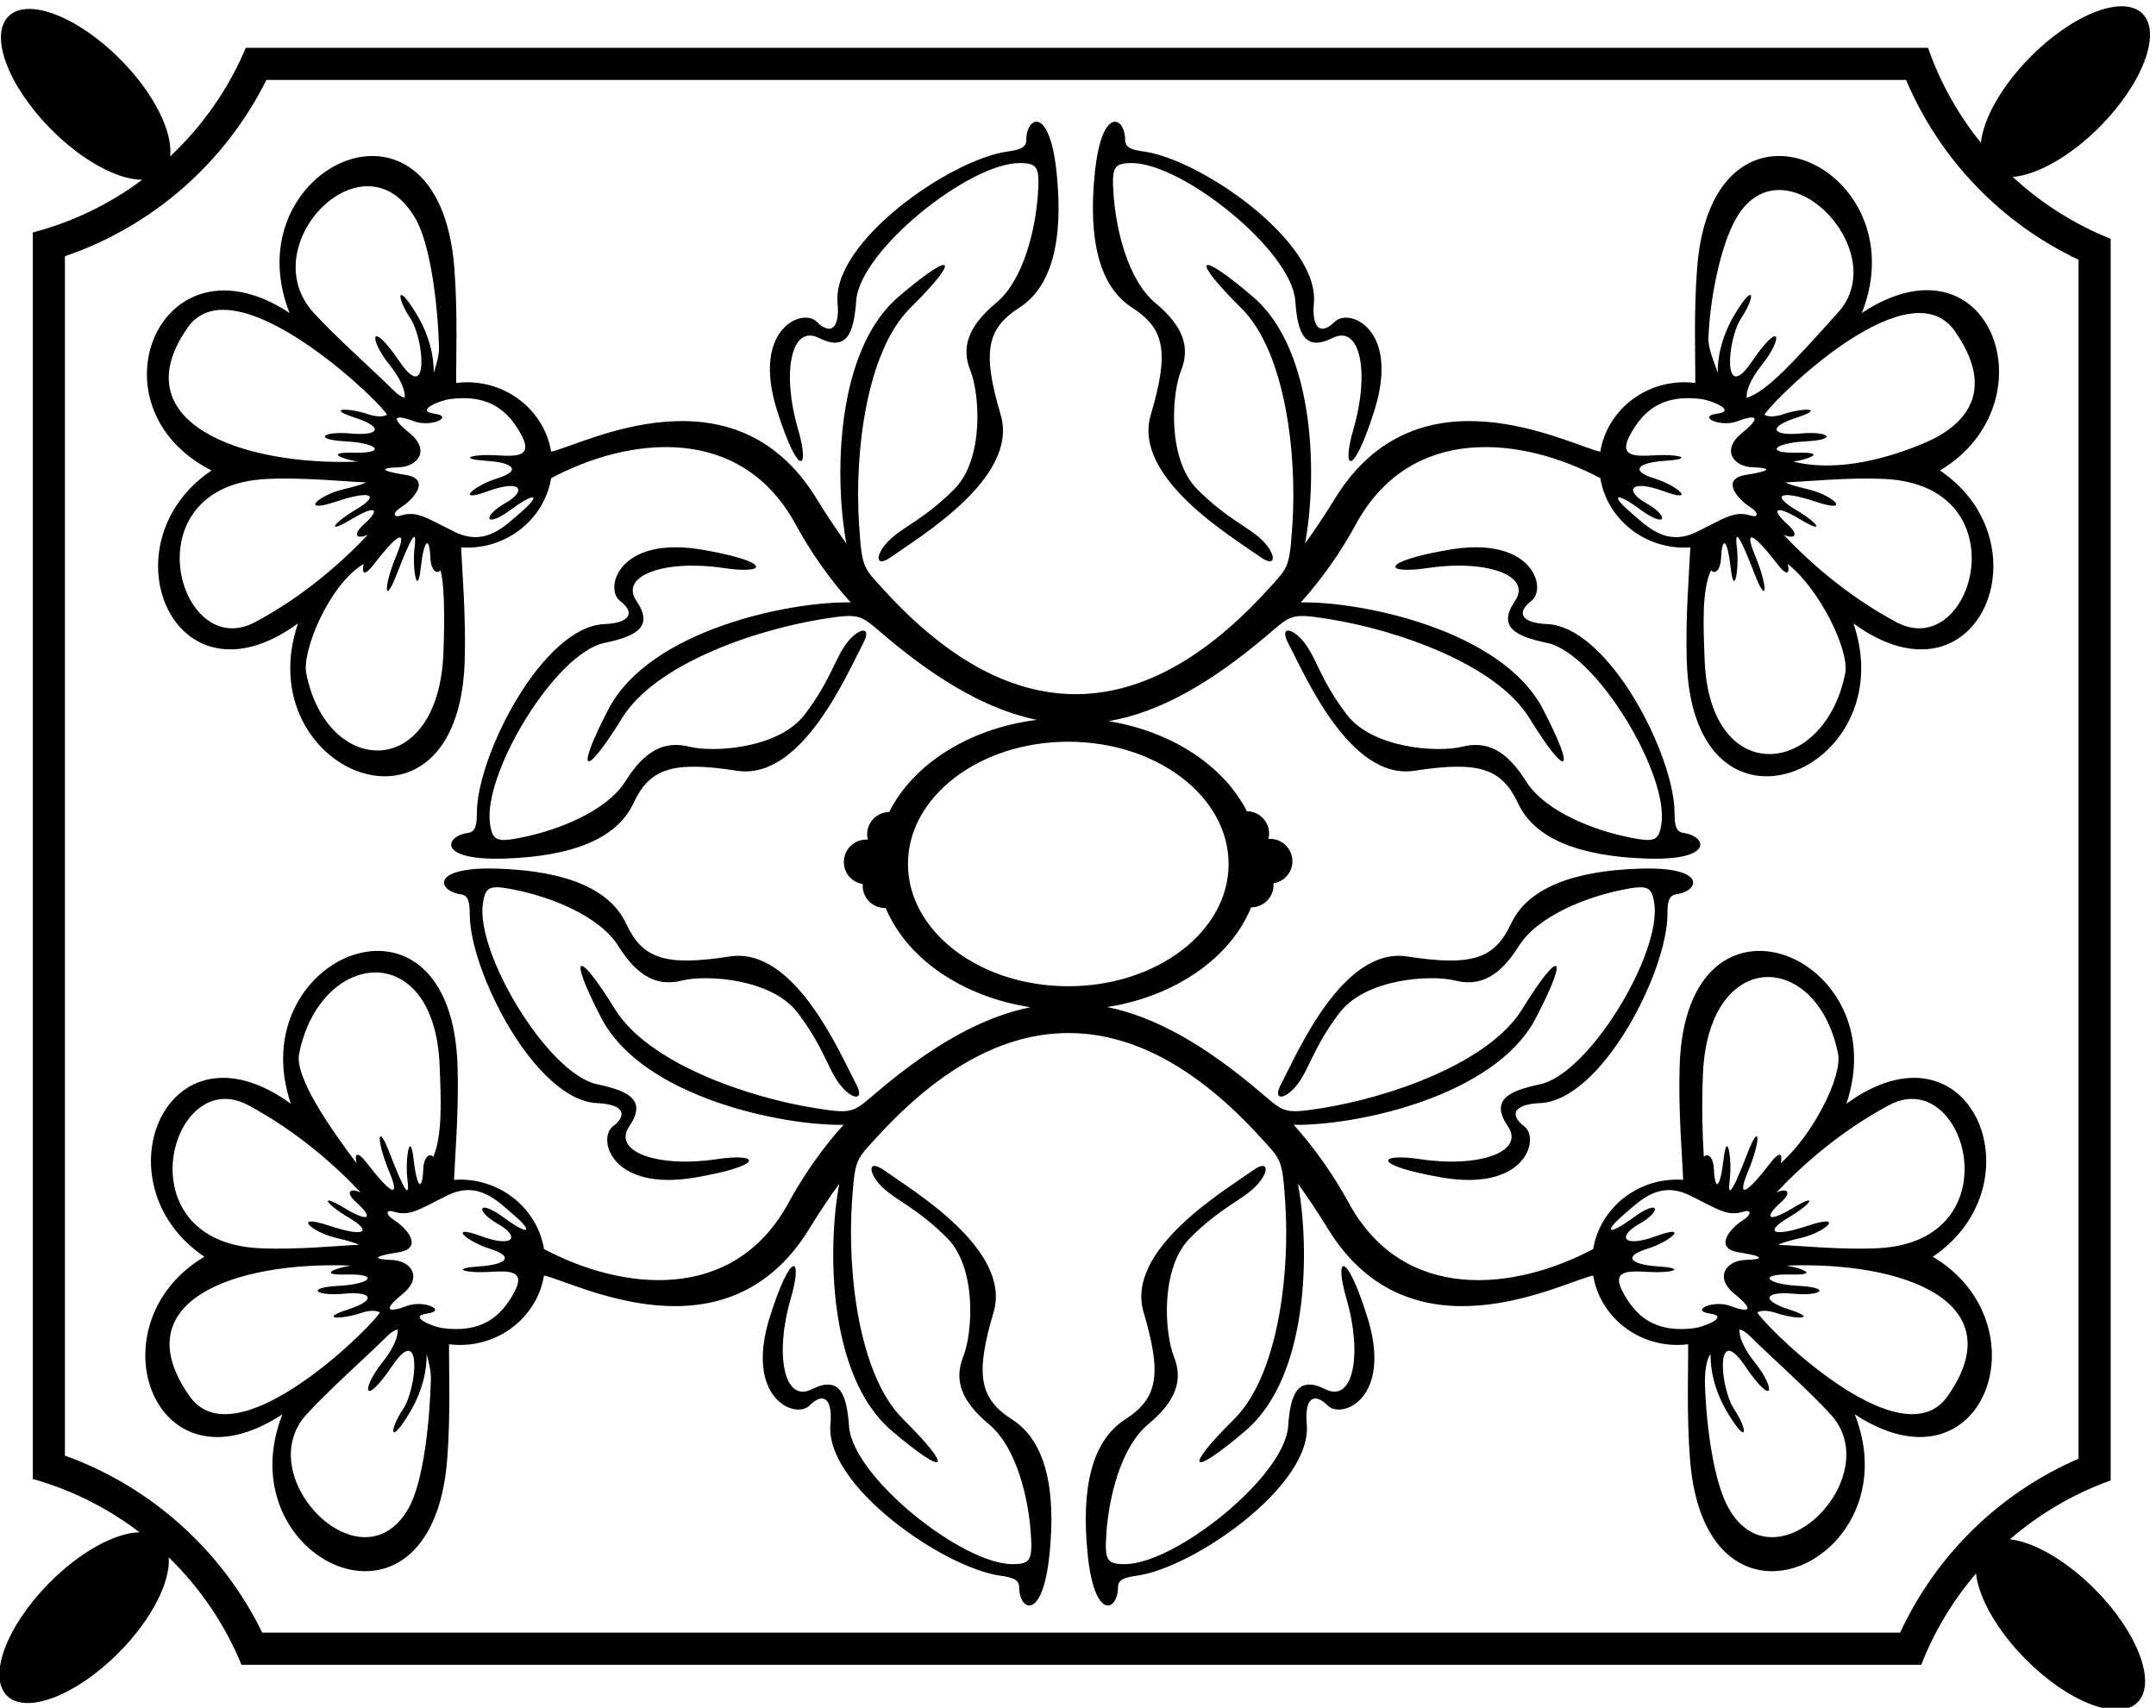
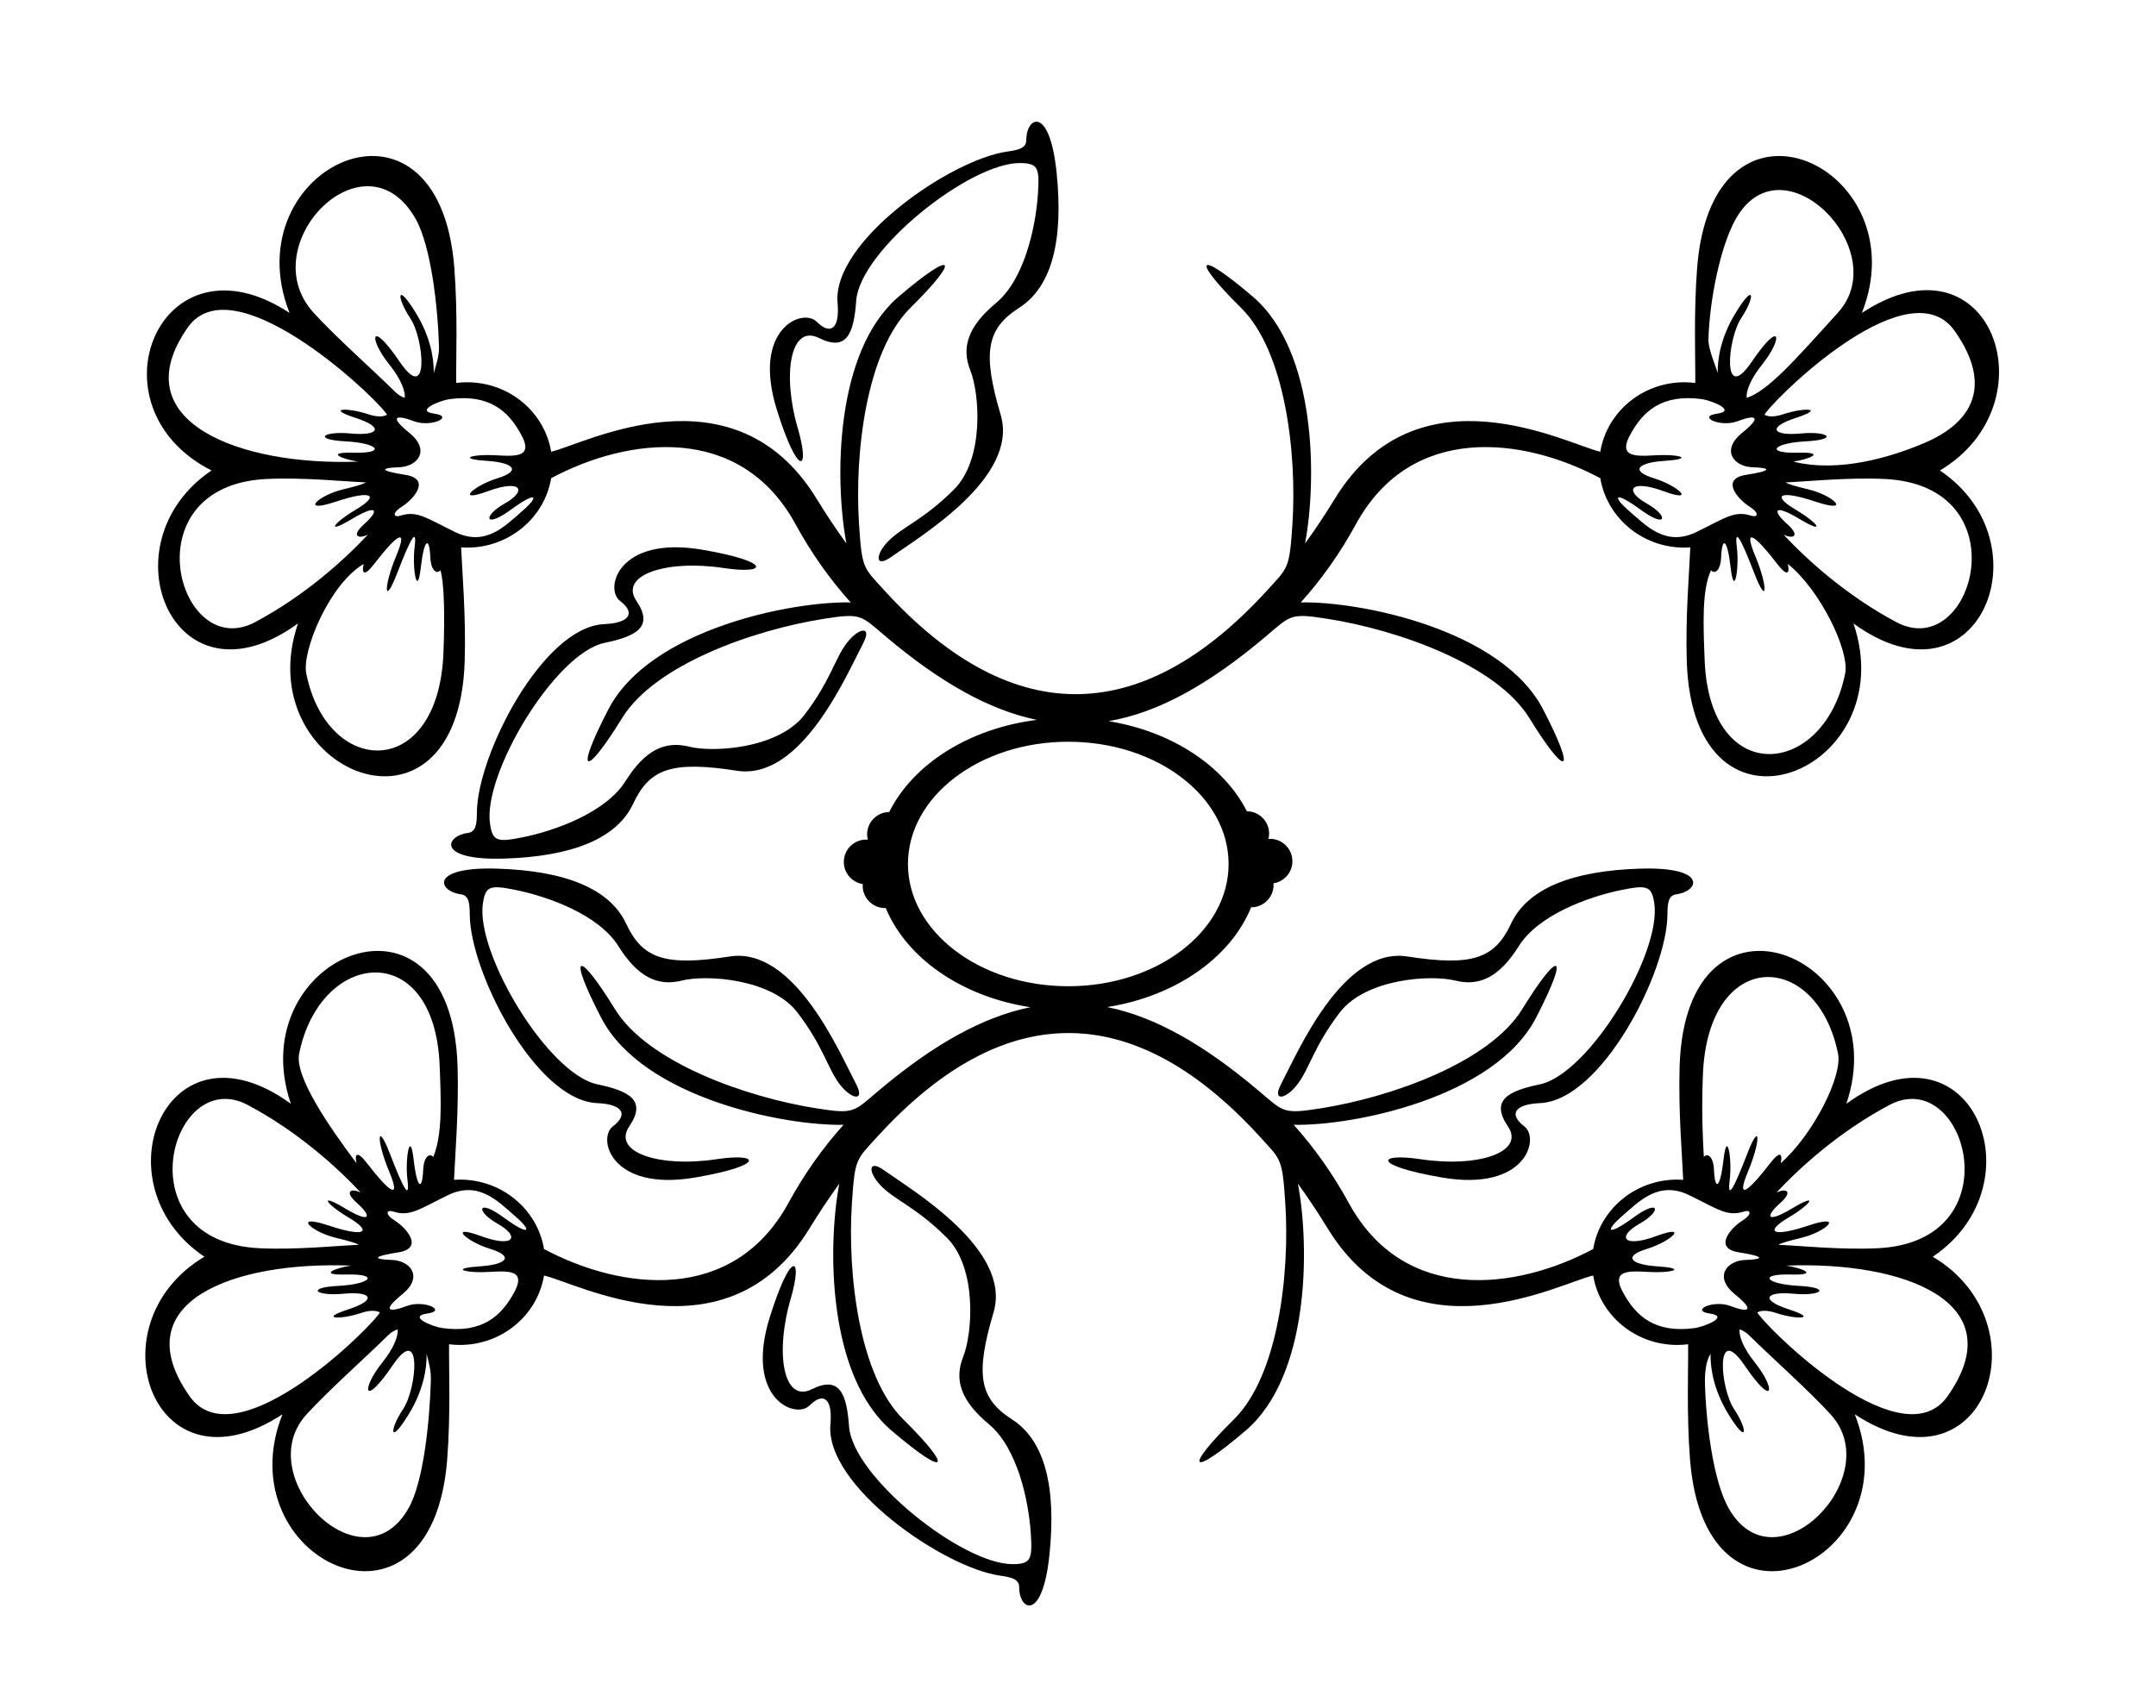
<svg xmlns="http://www.w3.org/2000/svg" version="1.1" id="svg1" width="671.644" height="532.137" viewBox="0 0 671.644 532.137">
  <defs id="defs1" />
  <g id="g1" transform="translate(-75.178,-275.931)">
    <path id="path1" d="m 2434.26,4860.51 c -38.21,130.99 -16.38,245.61 49.12,212.86 65.5,-32.74 81.87,10.92 87.33,87.33 8.43,118.05 266.98,324.74 385.06,322.46 39.65,-0.77 44.77,-9.98 40.67,-71.38 -5.46,-81.87 -32.74,-201.95 -98.24,-256.54 -65.5,-54.58 -81.88,-103.7 -60.04,-158.28 21.83,-54.58 32.75,-207.41 -38.21,-278.37 -70.95,-70.95 -120.07,-87.32 -152.82,-120.07 -32.75,-32.75 -32.75,-65.5 5.46,-38.21 65.57,46.84 300.19,185.58 256.52,332.94 -43.66,147.38 -32.75,201.95 43.67,251.08 76.41,49.12 103.7,158.28 87.33,316.57 -16.38,158.28 -70.96,130.99 -70.96,76.41 0,-18.68 -16.63,-23.3 -44.44,-27.2 -133.08,-18.66 -410.75,-210.88 -397.66,-354.87 5.45,-60.04 -16.38,-76.41 -49.13,-43.66 -32.75,32.75 -152.83,-16.38 -92.79,-207.41 50.21,-159.73 78.12,-143.08 49.13,-43.66" style="fill:#000000;fill-opacity:1;fill-rule:nonzero;stroke:none" transform="matrix(0.133,0,0,-0.133,0,1056)" />
    <path id="path2" d="m 1980.72,4403.01 c -144.45,-6.3 -297.77,-307.2 -298.46,-441.58 -0.14,-28.07 -2.49,-45.18 -21.01,-47.68 -54.09,-7.3 -73.83,-65.04 85.22,-60.09 159.05,4.96 263.58,46.61 302.04,128.91 38.45,82.3 91.08,100.42 242.97,76.87 151.88,-23.55 257.97,227.52 295.61,298.77 21.93,41.52 -10.52,37.14 -38.59,0.3 -28.07,-36.83 -37.72,-87.71 -98.54,-167.52 -60.83,-79.81 -213.74,-89.44 -270.75,-75.11 -57.01,14.33 -103.5,-8.47 -148.82,-80.68 -45.33,-72.21 -160.68,-115.32 -241.08,-131.69 -60.3,-12.28 -70.11,-8.44 -76.18,30.76 -18.07,116.71 152.17,400.58 268.02,424.73 75,15.64 116.08,37.71 74.86,98.23 -41.22,60.53 69.45,97.5 204.38,77.17 102.4,-15.43 115.16,14.46 -49.85,42.84 -197.35,33.93 -229.96,-91.64 -193.13,-119.71 36.84,-28.07 23.54,-51.9 -36.69,-54.52" style="fill:#000000;fill-opacity:1;fill-rule:nonzero;stroke:none" transform="matrix(0.133,0,0,-0.133,0,1056)" />
-     <path id="path3" d="m 3217.01,5144.33 c 76.41,-49.13 87.33,-103.7 43.67,-251.08 -43.67,-147.36 190.95,-286.1 256.52,-332.94 38.21,-27.29 38.21,5.46 5.46,38.21 -32.75,32.75 -81.87,49.12 -152.82,120.07 -70.96,70.96 -60.04,223.79 -38.21,278.37 21.83,54.58 5.46,103.7 -60.04,158.28 -65.5,54.59 -92.79,174.67 -98.25,256.54 -4.09,61.4 1.03,70.61 40.68,71.38 118.08,2.28 376.62,-204.41 385.06,-322.46 5.46,-76.41 21.83,-120.07 87.33,-87.33 65.49,32.75 87.32,-81.87 49.12,-212.86 -29,-99.42 -1.08,-116.07 49.12,43.66 60.04,191.03 -60.04,240.16 -92.79,207.41 -32.74,-32.75 -54.57,-16.38 -49.12,43.66 13.09,143.99 -264.58,336.21 -397.67,354.87 -27.8,3.9 -44.44,8.52 -44.44,27.2 0,54.58 -54.58,81.87 -70.95,-76.41 -16.38,-158.29 10.92,-267.45 87.33,-316.57" style="fill:#000000;fill-opacity:1;fill-rule:nonzero;stroke:none" transform="matrix(0.133,0,0,-0.133,0,1056)" />
-     <path id="path4" d="m 4508.54,3913.75 c -18.52,2.5 -20.87,19.61 -21.01,47.68 -0.69,134.38 -154.01,435.28 -298.46,441.58 -60.23,2.62 -73.53,26.45 -36.7,54.52 36.84,28.07 4.22,153.64 -193.12,119.71 -165.01,-28.38 -152.25,-58.27 -49.85,-42.84 134.93,20.33 245.6,-16.64 204.38,-77.17 -41.22,-60.52 -0.14,-82.59 74.86,-98.23 115.85,-24.15 286.09,-308.02 268.02,-424.73 -6.07,-39.2 -15.88,-43.04 -76.18,-30.76 -80.41,16.37 -195.75,59.48 -241.08,131.69 -45.32,72.21 -91.81,95.01 -148.82,80.68 -57.01,-14.33 -209.92,-4.7 -270.75,75.11 -60.82,79.81 -70.47,130.69 -98.54,167.52 -28.08,36.84 -60.53,41.22 -38.6,-0.3 37.65,-71.25 143.74,-322.32 295.62,-298.77 151.89,23.55 204.52,5.43 242.97,-76.87 38.45,-82.3 142.98,-123.95 302.03,-128.91 159.05,-4.95 139.32,52.79 85.23,60.09" style="fill:#000000;fill-opacity:1;fill-rule:nonzero;stroke:none" transform="matrix(0.133,0,0,-0.133,0,1056)" />
    <path id="path5" d="m 2936.07,2539.43 c -76.41,49.12 -87.33,103.7 -43.66,251.07 43.66,147.37 -190.96,286.11 -256.53,332.95 -38.21,27.28 -38.21,-5.47 -5.46,-38.21 32.74,-32.75 81.87,-49.12 152.82,-120.08 70.96,-70.96 60.04,-223.78 38.21,-278.36 -21.83,-54.59 -5.46,-103.71 60.04,-158.29 65.49,-54.58 92.79,-174.66 98.24,-256.53 4.1,-61.41 -1.02,-70.62 -40.68,-71.38 -118.07,-2.29 -376.62,204.4 -385.05,322.45 -5.46,76.41 -21.83,120.08 -87.33,87.33 -65.49,-32.75 -87.33,81.87 -49.12,212.87 29,99.42 1.08,116.06 -49.12,-43.66 -60.04,-191.04 60.03,-240.16 92.78,-207.41 32.75,32.75 54.59,16.37 49.13,-43.67 -13.09,-143.99 264.58,-336.21 397.67,-354.87 27.79,-3.9 44.43,-8.51 44.43,-27.19 0,-54.59 54.58,-81.88 70.96,76.41 16.37,158.28 -10.92,267.44 -87.33,316.57" style="fill:#000000;fill-opacity:1;fill-rule:nonzero;stroke:none" transform="matrix(0.133,0,0,-0.133,0,1056)" />
    <path id="path6" d="m 1644.54,3770 c 18.53,-2.5 20.87,-19.61 21.01,-47.67 0.69,-134.39 154.02,-435.29 298.46,-441.58 60.23,-2.63 73.53,-26.46 36.7,-54.53 -36.84,-28.07 -4.23,-153.64 193.12,-119.7 165.01,28.37 152.25,58.27 49.85,42.83 -134.93,-20.33 -245.6,16.64 -204.38,77.17 41.22,60.53 0.14,82.6 -74.85,98.23 -115.86,24.15 -286.09,308.03 -268.03,424.73 6.07,39.2 15.88,43.04 76.19,30.77 80.4,-16.37 195.74,-59.48 241.07,-131.69 45.32,-72.22 91.81,-95.01 148.82,-80.68 57.01,14.33 209.93,4.69 270.75,-75.11 60.82,-79.82 70.47,-130.69 98.54,-167.52 28.07,-36.84 60.53,-41.22 38.6,0.29 -37.65,71.26 -143.74,322.33 -295.62,298.78 -151.89,-23.55 -204.52,-5.43 -242.97,76.87 -38.46,82.29 -142.98,123.95 -302.03,128.9 -159.06,4.96 -139.31,-52.78 -85.23,-60.09" style="fill:#000000;fill-opacity:1;fill-rule:nonzero;stroke:none" transform="matrix(0.133,0,0,-0.133,0,1056)" />
-     <path id="path7" d="m 3718.82,2823.25 c 38.21,-131 16.38,-245.62 -49.12,-212.87 -65.5,32.75 -81.88,-10.92 -87.33,-87.33 -8.43,-118.05 -266.98,-324.74 -385.05,-322.45 -39.66,0.76 -44.78,9.97 -40.68,71.38 5.45,81.87 32.75,201.95 98.24,256.53 65.5,54.58 81.87,103.7 60.04,158.29 -21.83,54.58 -32.75,207.4 38.21,278.36 70.95,70.96 120.08,87.33 152.82,120.08 32.75,32.74 32.75,65.49 -5.45,38.21 -65.58,-46.84 -300.2,-185.58 -256.54,-332.95 43.67,-147.37 32.75,-201.95 -43.66,-251.07 -76.41,-49.13 -103.7,-158.29 -87.33,-316.57 16.38,-158.29 70.96,-131 70.96,-76.41 0,18.68 16.64,23.29 44.43,27.19 133.09,18.66 410.77,210.88 397.68,354.87 -5.47,60.04 16.37,76.42 49.12,43.67 32.75,-32.75 152.82,16.37 92.79,207.41 -50.21,159.72 -78.13,143.08 -49.13,43.66" style="fill:#000000;fill-opacity:1;fill-rule:nonzero;stroke:none" transform="matrix(0.133,0,0,-0.133,0,1056)" />
    <path id="path8" d="m 4172.36,3280.75 c 144.44,6.29 297.78,307.19 298.46,441.58 0.14,28.06 2.48,45.17 21,47.67 54.1,7.31 73.84,65.05 -85.21,60.09 -159.06,-4.95 -263.58,-46.61 -302.04,-128.9 -38.45,-82.3 -91.08,-100.42 -242.97,-76.87 -151.88,23.55 -257.97,-227.52 -295.62,-298.78 -21.93,-41.51 10.53,-37.13 38.6,-0.29 28.07,36.83 37.72,87.7 98.55,167.52 60.82,79.8 213.73,89.44 270.74,75.11 57.01,-14.33 103.5,8.46 148.83,80.68 45.32,72.21 160.66,115.32 241.07,131.69 60.3,12.27 70.11,8.43 76.18,-30.77 18.07,-116.7 -152.17,-400.58 -268.02,-424.73 -75,-15.63 -116.08,-37.7 -74.86,-98.23 41.22,-60.53 -69.45,-97.5 -204.37,-77.17 -102.41,15.44 -115.17,-14.46 49.84,-42.83 197.35,-33.94 229.96,91.63 193.12,119.7 -36.83,28.07 -23.53,51.9 36.7,54.53" style="fill:#000000;fill-opacity:1;fill-rule:nonzero;stroke:none" transform="matrix(0.133,0,0,-0.133,0,1056)" />
    <path id="path9" d="m 4926.32,5132.04 c 134.2,340.41 -349,570.72 -385.82,106.74 -8.46,-106.62 -3.82,-219.58 -4.46,-270.8 -8.34,1.04 -16.83,1.63 -25.46,1.63 -99.34,0 -181.7,-70.47 -196.99,-162.7 -75.11,16.25 -427.37,207.3 -621.73,-110.15 -22.9,-37.4 -46.23,-72.36 -69.85,-104.98 27.94,148.46 27.4,450.5 -122.36,578.45 -131.77,112.58 -146.47,91.4 -27.22,-26.61 103.29,-102.22 130.95,-340.87 119.98,-506.82 -6.91,-104.53 -9.7,-100.4 -58.09,-153.58 -282.37,-310.34 -588.63,-340.94 -898.86,0 -48.39,53.18 -51.17,49.05 -58.08,153.58 -10.97,165.95 16.69,404.6 119.98,506.82 119.25,118.01 104.55,139.19 -27.22,26.61 -149.76,-127.95 -150.3,-429.99 -122.36,-578.45 -23.62,32.62 -46.96,67.58 -69.86,104.98 -194.35,317.45 -546.62,126.4 -621.72,110.15 -15.29,92.23 -97.65,162.7 -196.99,162.7 -8.63,0 -17.12,-0.59 -25.46,-1.63 -0.64,51.22 4,164.18 -4.46,270.8 -36.82,463.98 -520.02,233.67 -385.83,-106.74 -302.73,199.02 -476.679,-219.91 -182.78,-369.12 -253.446,-170.94 -89.446,-570.99 202.53,-358.36 -117.77,-346.43 375.9,-553.37 390.49,-88.17 3.26,103.95 -6.15,213.3 -8.34,266.33 4.59,-0.3 9.19,-0.51 13.85,-0.51 99.33,0 181.67,70.44 196.98,162.66 180.66,96.36 442.86,129.73 572.61,-108.15 36.54,-66.99 80.32,-128.87 128.93,-182.95 -136.88,3.07 -469.8,-62.34 -567.44,-250.41 -79.86,-153.82 -55.9,-163.34 32.08,-20.49 76.99,124.99 307.06,206.31 471.56,232.31 89.93,14.22 86.54,8.83 146.59,-41.8 128.3,-108.17 242.98,-171.93 353.26,-194.77 -159.05,-20.04 -289.85,-103.86 -345.79,-215.86 -28.63,-0.43 -51.73,-23.7 -51.73,-52.43 0,-4.34 0.68,-8.49 1.67,-12.52 -1.24,0.09 -2.43,0.37 -3.7,0.37 -29,0 -52.5,-23.51 -52.5,-52.51 0,-26.25 19.31,-47.8 44.46,-51.7 -0.09,-1.25 -0.37,-2.45 -0.37,-3.73 0,-29 23.5,-52.51 52.51,-52.51 0.52,0 1,0.14 1.52,0.16 48.72,-117.57 178.04,-207.82 338.8,-232.43 -110.76,-22.56 -225.93,-86.39 -354.84,-195.08 -60.05,-50.63 -56.66,-56.01 -146.59,-41.79 -164.5,26 -394.57,107.31 -471.56,232.31 -87.98,142.84 -111.93,133.33 -32.07,-20.5 97.63,-188.06 430.55,-253.48 567.44,-250.41 -48.62,-54.07 -92.4,-115.95 -128.94,-182.95 -129.75,-237.88 -391.95,-204.51 -572.61,-108.14 -15.31,92.22 -97.66,162.66 -196.98,162.66 -4.66,0 -9.27,-0.21 -13.84,-0.52 2.18,53.04 11.59,162.39 8.33,266.33 -14.59,465.21 -508.26,258.27 -390.49,-88.17 -291.973,212.63 -455.977,-187.42 -202.53,-358.36 -264.626,-157.56 -119.947,-568.13 182.79,-369.12 -134.21,-340.4 349,-570.71 385.83,-106.74 8.46,106.62 3.81,219.58 4.45,270.8 8.35,-1.03 16.83,-1.62 25.46,-1.62 99.34,0 181.7,70.46 196.99,162.69 75.1,-16.24 427.37,-207.29 621.72,110.15 22.9,37.4 46.24,72.37 69.86,104.98 -27.94,-148.45 -27.41,-450.49 122.36,-578.44 131.78,-112.58 146.47,-91.4 27.22,26.61 -103.29,102.22 -130.95,340.87 -119.98,506.81 6.91,104.54 9.69,100.41 58.08,153.59 310.23,340.94 616.49,310.34 898.86,0 48.4,-53.18 51.18,-49.05 58.09,-153.59 10.97,-165.94 -16.69,-404.59 -119.98,-506.81 -119.25,-118.01 -104.56,-139.19 27.22,-26.61 149.77,127.95 150.3,429.99 122.36,578.44 23.62,-32.61 46.96,-67.58 69.86,-104.98 194.35,-317.44 546.62,-126.39 621.72,-110.15 15.29,-92.23 97.66,-162.69 197,-162.69 8.62,0 17.1,0.59 25.45,1.62 0.64,-51.22 -4.01,-164.18 4.46,-270.8 36.82,-463.97 520.03,-233.66 385.82,106.74 302.74,-199.01 447.42,211.56 182.79,369.12 253.44,170.94 89.44,570.99 -202.53,358.36 117.77,346.44 -375.9,553.38 -390.49,88.17 -3.25,-103.94 6.15,-213.29 8.33,-266.33 -4.57,0.31 -9.18,0.52 -13.83,0.52 -99.33,0 -181.68,-70.44 -196.99,-162.66 -180.66,-96.37 -442.86,-129.74 -572.61,108.14 -36.55,67 -80.32,128.88 -128.94,182.95 136.89,-3.07 469.81,62.35 567.45,250.41 79.85,153.83 55.9,163.34 -32.08,20.5 -76.99,-125 -307.06,-206.31 -471.56,-232.31 -89.93,-14.22 -86.54,-8.84 -146.59,41.79 -125.86,106.12 -240.32,172.44 -354.04,195.42 160.44,25.22 289.22,115.89 337.19,233.68 0.03,0 0.06,-0.01 0.09,-0.01 29,0 52.51,23.51 52.51,52.51 0,1.28 -0.29,2.48 -0.38,3.73 25.15,3.9 44.47,25.46 44.47,51.7 0,29 -23.51,52.51 -52.51,52.51 -1.27,0 -2.46,-0.28 -3.7,-0.37 0.99,4.03 1.67,8.18 1.67,12.52 0,28.86 -23.29,52.24 -52.09,52.47 -53.96,106.15 -175.07,186.75 -323.79,211.08 118.09,20.35 236.54,87.53 367.29,197.77 60.05,50.63 56.66,56.02 146.59,41.8 164.5,-26 394.57,-107.32 471.56,-232.31 87.98,-142.85 111.94,-133.33 32.08,20.49 -97.64,188.07 -430.56,253.48 -567.45,250.41 48.62,54.08 92.4,115.96 128.94,182.95 129.75,237.88 391.95,204.51 572.61,108.15 15.31,-92.22 97.65,-162.66 196.98,-162.66 4.66,0 9.26,0.21 13.84,0.51 -2.19,-53.03 -11.59,-162.38 -8.33,-266.33 14.59,-465.2 508.25,-258.26 390.49,88.17 291.97,-212.63 455.97,187.42 202.53,358.36 264.63,157.57 119.95,568.14 -182.79,369.12 z m -3387.19,219.69 c 35.63,-63.34 51.69,-205.54 54.38,-298.48 0.69,-23.86 -7.94,-45.56 -12.28,-62.37 0.66,35.66 -8.55,85.94 -40.74,139.12 -47.08,77.78 -47.08,38.89 -14.33,-10.23 32.75,-49.13 45.04,-204.68 -24.56,-102.34 -69.59,102.34 -73.68,55.26 -24.56,-6.14 28.91,-36.13 37.88,-63.65 36.28,-78.19 -8.03,2.54 -15.94,7.37 -23.32,14.74 -43.66,43.66 -141.91,130.99 -191.03,185.57 -142.83,158.7 121.78,428.78 240.16,218.32 z m -533.97,-253.62 c 103.7,147.37 420.3,-144.07 463.01,-199.4 1.21,-1.56 2.43,-3.28 3.64,-5.09 -8.13,-5.11 -23.25,-5.88 -43.89,1 -49.12,16.38 -100.29,14.33 -30.7,-8.19 69.59,-22.51 55.26,-42.98 -10.24,-36.84 -65.5,6.14 -90.05,-14.32 -12.28,-18.42 77.78,-4.09 96.2,-28.65 18.43,-26.61 -68,1.79 -26.5,-15.19 10.99,-20.86 -275.96,-10.61 -554.335,93.61 -398.96,314.41 z m 157.36,-690.63 c -180.352,-95.81 -295.219,320.14 27.43,335.54 85.91,4.09 182.9,-6.02 232.11,-8.06 -5.18,-3.86 -23.14,-9.04 -53.5,-16.37 -59.35,-14.32 -102.34,-57.3 -16.37,-28.65 85.96,28.65 102.34,14.33 47.08,-18.42 -55.27,-32.75 -71.64,-59.36 -10.24,-22.52 61.4,36.85 65.5,20.47 28.66,-12.28 -28.45,-25.28 -16.57,-35.83 9.14,-24.29 -54.9,-58.66 -147.33,-142.8 -264.31,-204.95 z m 441.35,-72.52 c -12.01,-300.4 -272.52,-291.3 -321.27,-47.55 -10.64,53.21 54.53,209.44 134.44,256.47 -4.99,-21.45 0.56,-31.41 25.21,0.74 47.07,61.4 81.87,92.1 51.16,18.42 -30.7,-73.69 -28.65,-120.76 2.05,-40.94 30.7,79.83 47.08,110.53 40.94,61.41 -6.14,-49.12 6.14,-120.76 14.33,-49.12 8.18,71.63 20.47,73.68 22.51,24.56 1.26,-30.09 14.78,-40.12 23.67,-29.8 8.98,-29.84 10.36,-109.27 6.96,-194.19 z m 184.97,333.15 c -40.94,-35.48 -86.21,-84.43 -158.29,-49.13 -66.86,32.75 -88.69,50.49 -126.9,38.21 -16.43,-5.28 -21.83,5.46 4.09,21.83 25.93,16.38 68.23,64.14 6.83,73.69 -61.41,9.55 -58.68,16.37 -15.01,17.74 43.66,1.36 75.05,39.57 24.56,80.51 -50.49,40.93 -28.66,42.29 10.92,27.29 39.57,-15.02 95.51,10.91 47.75,17.73 -47.75,6.82 13.84,31.2 35.48,34.12 91.03,12.28 137.82,-25.93 169.2,-85.97 31.39,-60.04 -34.11,-45.03 -79.14,-45.03 -45.03,0 -65.5,-9.55 -2.73,-13.64 62.77,-4.1 81.87,-23.2 24.56,-40.94 -57.31,-17.73 -99.61,-58.67 -21.83,-30.02 77.78,28.66 92.79,1.37 39.57,-28.65 -53.22,-30.02 -47.76,-60.04 13.65,-15.01 61.4,45.03 68.22,32.75 27.29,-2.73 z M 1265.89,3396.35 c 48.75,243.74 317.09,273.23 329.11,-27.17 3.4,-84.91 6.73,-161.21 -14.8,-214.57 -8.89,10.31 -22.41,0.29 -23.66,-29.8 -2.05,-49.12 -14.33,-47.08 -22.52,24.56 -8.19,71.64 -20.47,0 -14.33,-49.12 6.14,-49.12 -10.23,-18.42 -40.94,61.4 -30.7,79.83 -32.74,32.75 -2.04,-40.94 30.7,-73.68 -4.1,-42.98 -51.17,18.43 -24.65,32.15 -30.2,22.19 -25.22,0.73 -65.79,87.81 -145.07,203.27 -134.43,256.48 z m -120.08,-120.08 c 116.98,-62.14 209.42,-146.29 264.31,-204.95 -25.71,11.54 -37.59,1 -9.14,-24.29 36.84,-32.75 32.75,-49.12 -28.66,-12.28 -61.4,36.84 -45.03,10.23 10.23,-22.52 55.27,-32.75 38.9,-47.07 -47.07,-18.42 -85.97,28.66 -42.98,-14.33 16.38,-28.65 30.35,-7.33 48.31,-12.51 53.49,-16.37 -49.21,-2.03 -146.19,-12.15 -232.11,-8.05 -322.646,15.39 -207.779,431.34 -27.43,335.53 z m -136.45,-682.26 c -155.376,220.79 102.09,316.66 378.05,306.04 -37.49,-5.67 -78.98,-22.64 -11,-20.86 77.79,2.05 59.36,-22.51 -18.42,-26.6 -77.78,-4.1 -53.21,-24.57 12.28,-18.42 65.5,6.13 79.83,-14.33 10.24,-36.85 -69.59,-22.51 -18.42,-24.56 30.7,-8.19 20.64,6.89 35.77,6.12 43.9,1.01 -1.22,-1.81 -2.44,-3.53 -3.65,-5.1 -42.71,-55.33 -338.4,-338.4 -442.1,-191.03 z m 513.06,-261.99 c -109.22,-194.17 -370.89,73.06 -240.16,218.32 49.13,54.59 147.37,141.91 191.04,185.58 7.36,7.37 15.29,12.19 23.31,14.74 1.6,-14.54 -7.37,-42.06 -36.28,-78.19 -49.12,-61.4 -45.03,-108.48 24.56,-6.14 69.6,102.34 57.32,-53.22 24.57,-102.34 -32.75,-49.12 -32.75,-88.01 14.33,-10.24 32.18,53.18 41.39,103.46 40.73,139.13 4.34,-16.81 10.62,-37.73 9.93,-61.6 -2.69,-92.93 -16.4,-235.91 -52.03,-299.26 z m 222.42,680.9 c -61.41,45.03 -66.86,15.01 -13.65,-15.01 53.22,-30.02 38.21,-57.31 -39.57,-28.66 -77.78,28.66 -35.48,-12.28 21.83,-30.02 57.32,-17.74 38.21,-36.84 -24.56,-40.93 -62.76,-4.1 -42.3,-13.65 2.73,-13.65 45.03,0 110.53,15.01 79.15,-45.02 -31.39,-60.04 -78.18,-98.25 -169.21,-85.97 -21.63,2.91 -83.24,27.29 -35.48,34.11 47.76,6.82 -8.18,32.75 -47.76,17.74 -39.57,-15.01 -61.4,-13.65 -10.91,27.29 50.49,40.94 19.1,79.14 -24.56,80.51 -43.67,1.36 -46.4,8.19 15.01,17.74 61.4,9.55 19.1,57.31 -6.82,73.68 -25.93,16.38 -20.53,27.11 -4.1,21.83 38.21,-12.28 60.04,5.46 126.9,38.21 72.09,35.3 117.35,-13.64 158.29,-49.12 40.93,-35.48 34.11,-47.76 -27.29,-2.73 z m 2869.11,-680.9 c -35.63,63.35 -52.47,196.93 -55.16,289.86 -0.69,23.86 1.67,54.97 13.06,71 -0.66,-35.67 8.55,-85.95 40.74,-139.13 47.07,-77.77 47.07,-38.88 14.32,10.24 -32.74,49.12 -45.03,204.68 24.57,102.34 69.59,-102.34 73.68,-55.26 24.56,6.14 -28.91,36.13 -37.88,63.65 -36.27,78.19 8.02,-2.55 15.94,-7.37 23.3,-14.74 43.67,-43.67 141.91,-130.99 191.04,-185.58 130.73,-145.26 -130.93,-412.49 -240.16,-218.32 z m 513.06,261.99 c -103.7,-147.37 -399.39,135.7 -442.1,191.03 -1.21,1.57 -2.43,3.29 -3.64,5.1 8.12,5.11 23.25,5.88 43.89,-1.01 49.13,-16.37 100.29,-14.32 30.7,8.19 -69.59,22.52 -55.26,42.98 10.24,36.85 65.49,-6.15 90.06,14.32 12.28,18.42 -77.78,4.09 -96.2,28.65 -18.42,26.6 67.99,-1.78 26.49,15.19 -11,20.86 275.96,10.62 533.43,-85.25 378.05,-306.04 z m -136.45,682.26 c 180.35,95.81 295.22,-320.14 -27.43,-335.53 -85.92,-4.1 -182.9,6.02 -232.11,8.05 5.18,3.86 23.14,9.04 53.5,16.37 59.36,14.32 102.34,57.31 16.37,28.65 -85.96,-28.65 -102.34,-14.33 -47.07,18.42 55.26,32.75 71.63,59.36 10.23,22.52 -61.4,-36.84 -65.5,-20.47 -28.66,12.28 28.45,25.29 16.57,35.83 -9.14,24.29 54.89,58.66 147.33,142.81 264.31,204.95 z m -436.65,70.96 c 12.02,300.4 267.82,292.86 316.57,49.12 10.65,-53.21 -59.23,-190.63 -134.44,-256.48 4.99,21.46 -0.56,31.42 -25.21,-0.73 -47.07,-61.41 -81.87,-92.11 -51.17,-18.43 30.7,73.69 28.66,120.77 -2.04,40.94 -30.71,-79.82 -47.08,-110.52 -40.94,-61.4 6.14,49.12 -6.14,120.76 -14.32,49.12 -8.19,-71.64 -20.48,-73.68 -22.52,-24.56 -1.26,30.09 -14.78,40.11 -23.67,29.8 -2.71,43.95 -5.65,107.7 -2.26,192.62 z m -189.67,-331.58 c 40.94,35.48 86.21,84.42 158.29,49.12 66.86,-32.75 88.69,-50.49 126.9,-38.21 16.43,5.28 21.83,-5.45 -4.09,-21.83 -25.93,-16.37 -68.23,-64.13 -6.83,-73.68 61.41,-9.55 58.68,-16.38 15.01,-17.74 -43.66,-1.37 -75.05,-39.57 -24.56,-80.51 50.49,-40.94 28.66,-42.3 -10.91,-27.29 -39.58,15.01 -95.52,-10.92 -47.76,-17.74 47.76,-6.82 -13.84,-31.2 -35.48,-34.11 -91.03,-12.28 -137.82,25.93 -169.2,85.97 -31.39,60.03 34.11,45.02 79.14,45.02 45.03,0 65.5,9.55 2.73,13.65 -62.77,4.09 -81.87,23.19 -24.56,40.93 57.31,17.74 99.61,58.68 21.83,30.02 -77.78,-28.65 -92.79,-1.36 -39.57,28.66 53.21,30.02 47.76,60.04 -13.65,15.01 -61.4,-45.03 -68.23,-32.75 -27.29,2.73 z M 3442.97,3841 c 0,-158.18 -168.13,-286.41 -375.52,-286.41 -207.4,0 -375.52,128.23 -375.52,286.41 0,158.18 168.12,286.41 375.52,286.41 207.39,0 375.52,-128.23 375.52,-286.41 z m 1187.69,1510.73 c 109.22,194.18 370.89,-73.06 240.16,-218.32 -105.62,-117.35 -166.55,-185.18 -214.35,-200.31 -1.6,14.54 7.37,42.06 36.28,78.19 49.12,61.4 45.02,108.48 -24.57,6.14 -69.59,-102.34 -57.3,53.21 -24.55,102.34 32.74,49.12 32.74,88.01 -14.33,10.23 -32.19,-53.18 -41.4,-103.46 -40.75,-139.12 -4.33,16.81 -22.37,55.75 -21.67,79.62 2.68,92.93 28.15,217.89 63.78,281.23 z m -249.71,-683.62 c -40.93,35.48 -34.11,47.76 27.29,2.73 61.4,-45.03 66.87,-15.01 13.65,15.01 -53.22,30.02 -38.21,57.31 39.57,28.65 77.78,-28.65 35.48,12.29 -21.83,30.02 -57.31,17.74 -38.21,36.84 24.56,40.94 62.77,4.09 42.3,13.64 -2.73,13.64 -45.03,0 -110.53,-15.01 -79.14,45.03 31.38,60.04 78.16,98.25 169.2,85.97 21.63,-2.92 83.23,-27.3 35.48,-34.12 -47.76,-6.82 8.18,-32.75 47.75,-17.73 39.57,15 61.41,13.64 10.92,-27.29 -50.49,-40.94 -19.1,-79.15 24.56,-80.51 43.66,-1.37 46.4,-8.19 -15.01,-17.74 -61.4,-9.55 -19.1,-57.31 6.82,-73.69 25.93,-16.37 20.53,-27.11 4.1,-21.83 -38.21,12.28 -60.04,-5.46 -126.9,-38.21 -72.09,-35.3 -117.35,13.65 -158.29,49.13 z m 506.24,-380.7 c -48.75,-243.75 -317.1,-270.1 -329.11,30.3 -3.4,84.92 -6.73,164.35 14.8,211.44 8.89,-10.32 22.41,-0.29 23.67,29.8 2.04,49.12 14.33,47.07 22.51,-24.56 8.19,-71.64 20.47,0 14.33,49.12 -6.14,49.12 10.24,18.42 40.93,-61.41 30.71,-79.82 32.75,-32.75 2.05,40.94 -30.7,73.68 4.09,42.98 51.17,-18.42 24.65,-32.15 30.2,-22.19 25.21,-0.74 75.21,-59.58 145.09,-203.26 134.44,-256.47 z m 120.08,120.07 c -116.98,62.15 -209.42,146.29 -264.31,204.95 25.71,-11.54 37.59,-0.99 9.14,24.29 -36.84,32.75 -32.74,49.13 28.66,12.28 61.4,-36.84 45.03,-10.23 -10.24,22.52 -55.26,32.75 -38.89,47.07 47.08,18.42 85.97,-28.65 42.98,14.33 -16.37,28.65 -30.36,7.33 -48.32,12.51 -53.5,16.37 49.21,2.04 146.19,12.15 232.11,8.06 322.64,-15.4 207.78,-431.35 27.43,-335.54 z m 66.05,420.11 c -80.09,-34.14 -201.66,-70.28 -307.66,-43.89 37.5,5.67 78.99,22.65 11,20.86 -77.77,-2.04 -59.35,22.52 18.43,26.61 77.77,4.1 53.21,24.56 -12.29,18.42 -65.49,-6.14 -79.82,14.33 -10.23,36.84 69.59,22.52 18.42,24.57 -30.7,8.19 -20.64,-6.88 -35.77,-6.11 -43.9,-1 1.22,1.81 2.44,3.53 3.65,5.09 42.71,55.33 338.4,338.4 442.1,191.04 90.41,-128.47 41.05,-214.64 -70.4,-262.16" style="fill:#000000;fill-opacity:1;fill-rule:nonzero;stroke:none" transform="matrix(0.133,0,0,-0.133,0,1056)" />
-     <path id="path10" d="m 5273.14,2258.88 c 68.8,59.49 148.54,106.68 235.92,137.93 v 2908.85 c -85.44,34.1 -162.98,83.64 -229.4,145.04 56.43,4.38 135.02,47.82 204.96,118.6 99.84,101.06 144.06,219.27 98.76,264.02 -45.3,44.76 -162.97,-0.88 -262.81,-101.93 -67.56,-68.39 -109.52,-144.55 -115.64,-200.57 -53.06,65.85 -95.34,140.76 -123.68,222.29 H 1140.98 c -40.8,-97.05 -101.73,-183.44 -177.308,-254.42 7.027,56.59 -36.883,146.76 -115.586,226.42 -99.844,101.06 -217.508,146.7 -262.809,101.94 -45.3,-44.76 -1.082,-162.96 98.758,-264.02 73.91,-74.8 157.516,-119.12 214.371,-119 -75.715,-56.42 -162.351,-99 -256.379,-123.47 V 2400.11 c 91.817,-25.63 176.289,-68.61 250.121,-124.84 -56.793,-1.18 -138.957,-45.2 -211.769,-118.89 -99.844,-101.06 -144.059,-219.27 -98.762,-264.02 45.305,-44.76 162.969,0.88 262.809,101.94 76.769,77.7 120.449,165.4 116.043,222.2 72.791,-70.78 131.311,-156.16 170.441,-251.65 h 3934.5 c 30.57,78.66 74.24,150.7 128.11,213.78 6.32,-55.97 48.21,-131.85 115.55,-200.01 99.85,-101.06 217.51,-146.7 262.81,-101.94 45.3,44.75 1.08,162.96 -98.75,264.02 -67.9,68.71 -143.97,111.71 -199.99,118.18 z M 5015.87,2040.11 H 1179.52 c -93.54,192.35 -261.235,342.6 -462.227,414.71 v 2810.05 c 204.387,69.52 375.627,219.14 471.867,412.97 h 3840.68 c 78.42,-185.18 222.05,-335.03 403.96,-421.25 V 2447.75 c -184.58,-79.98 -333.23,-224.94 -417.93,-407.64" style="fill:#000000;fill-opacity:1;fill-rule:nonzero;stroke:none" transform="matrix(0.133,0,0,-0.133,0,1056)" />
  </g>
</svg>